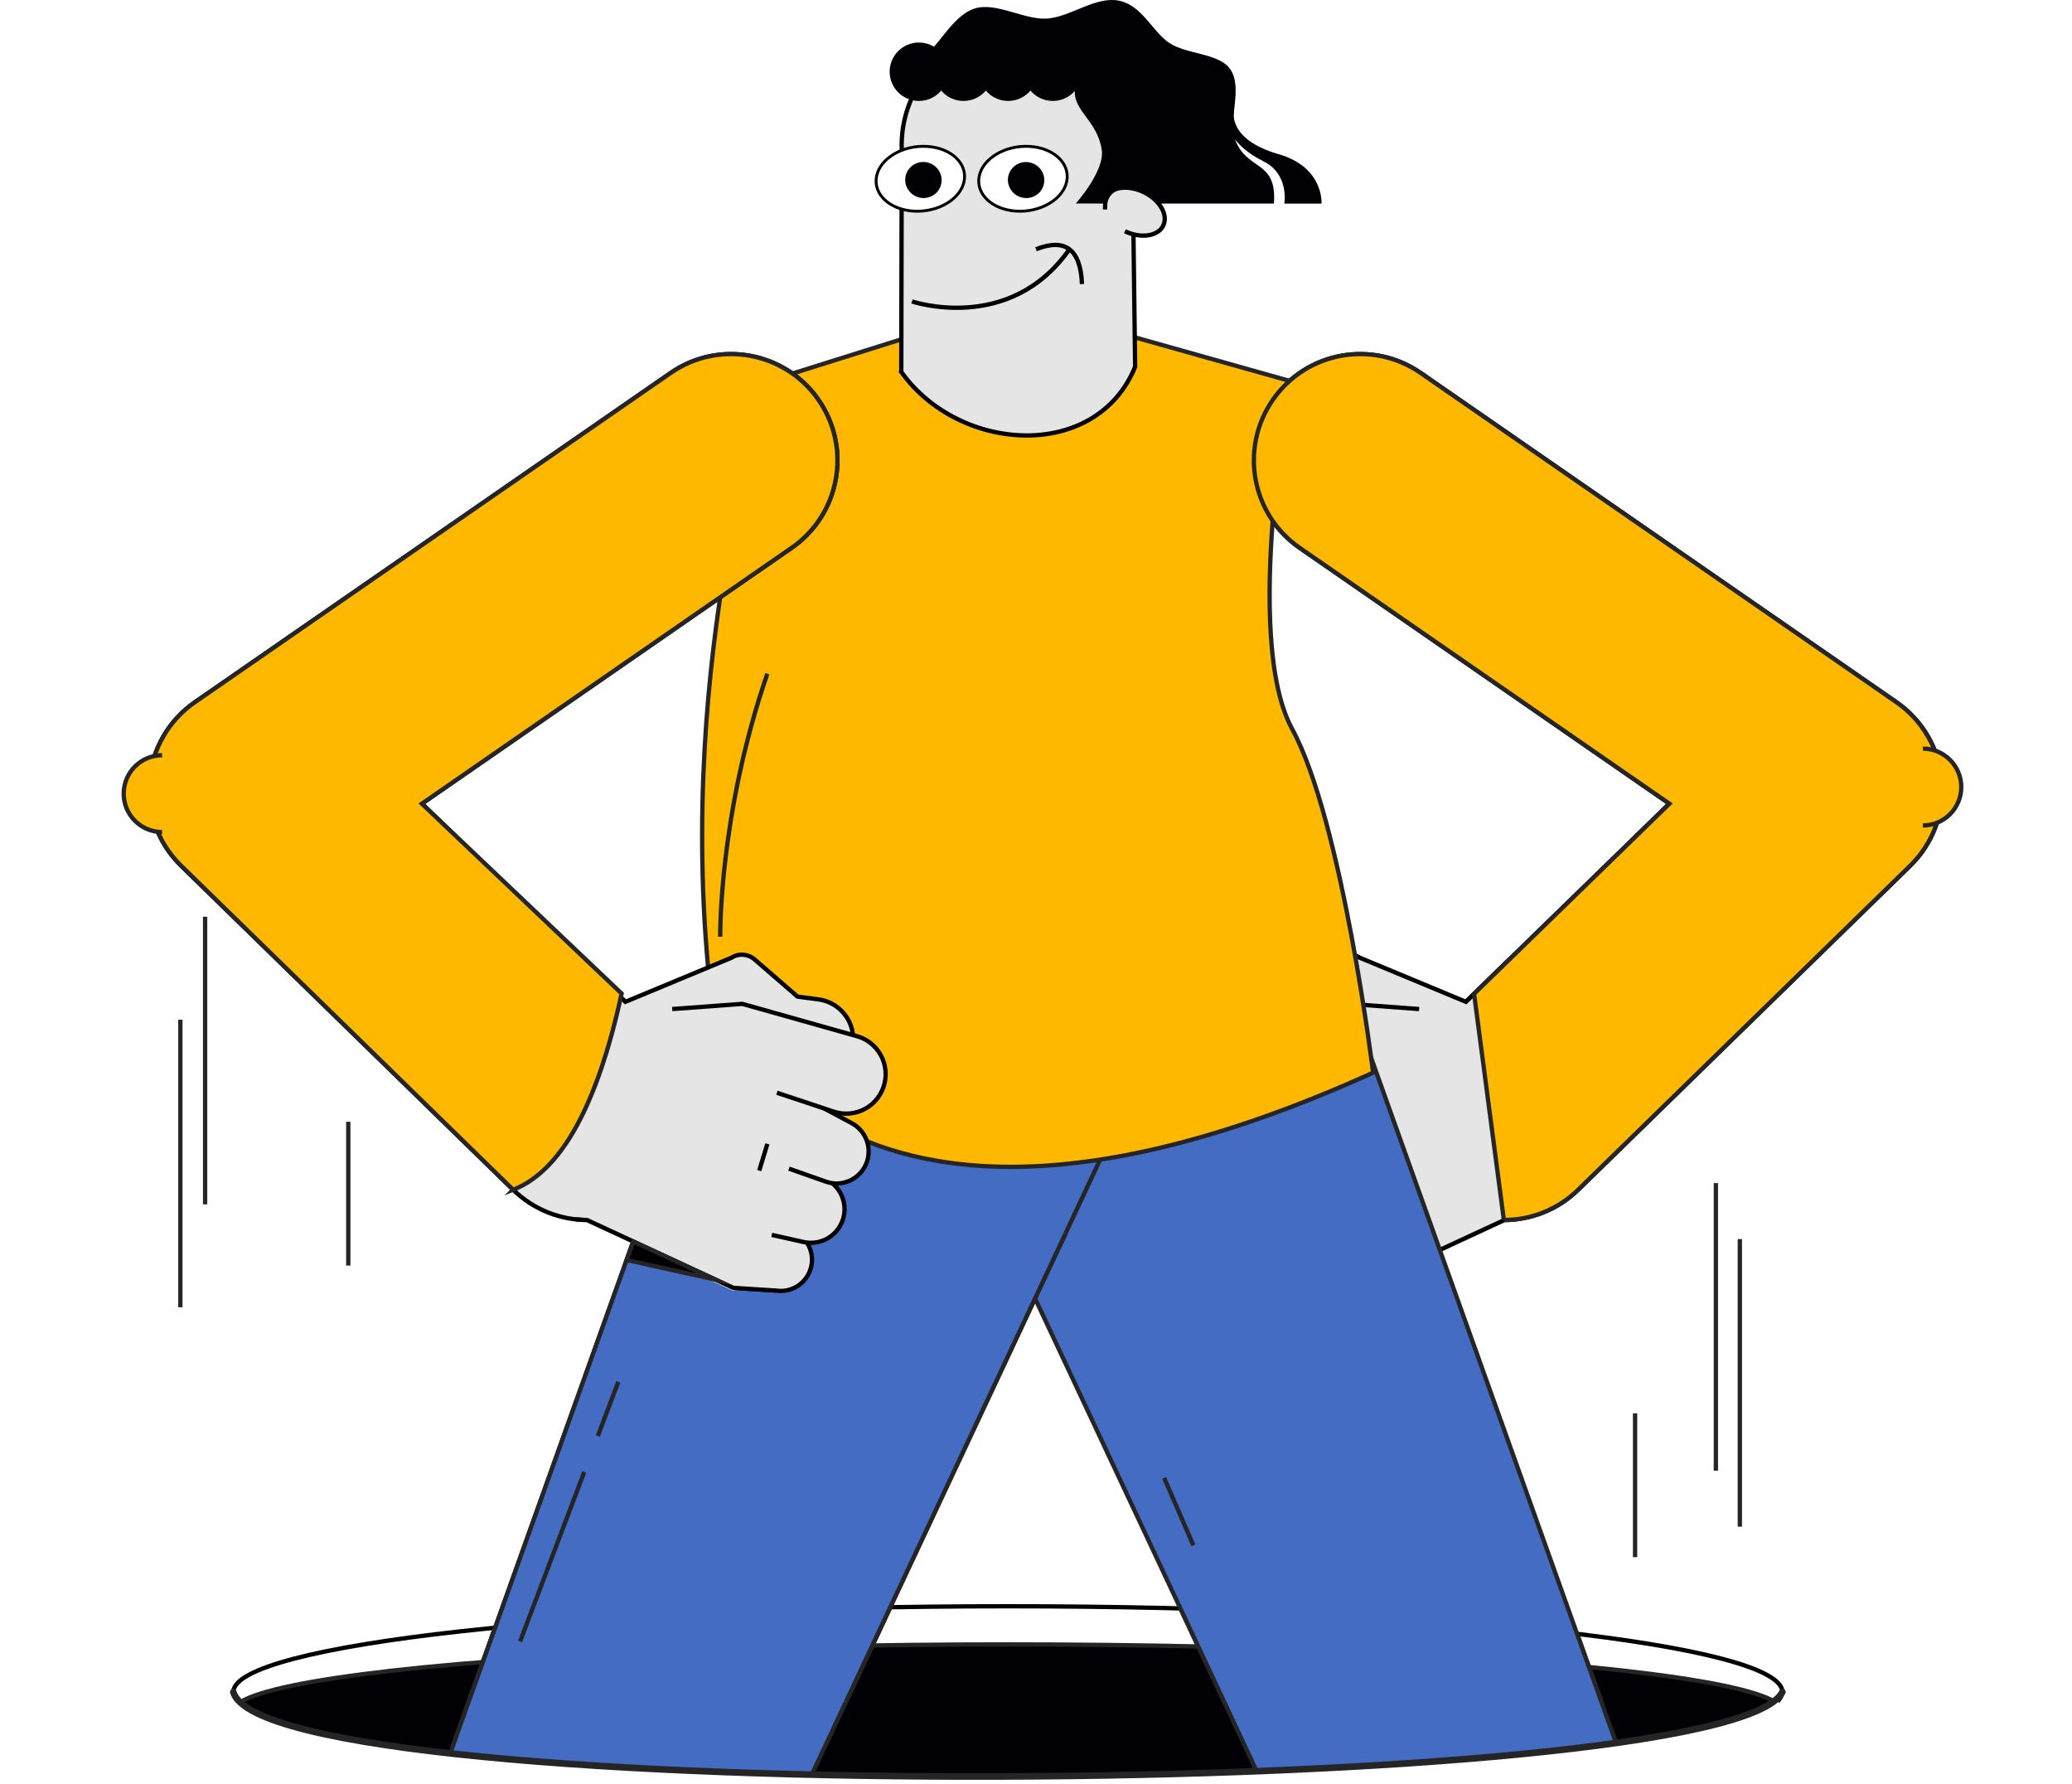
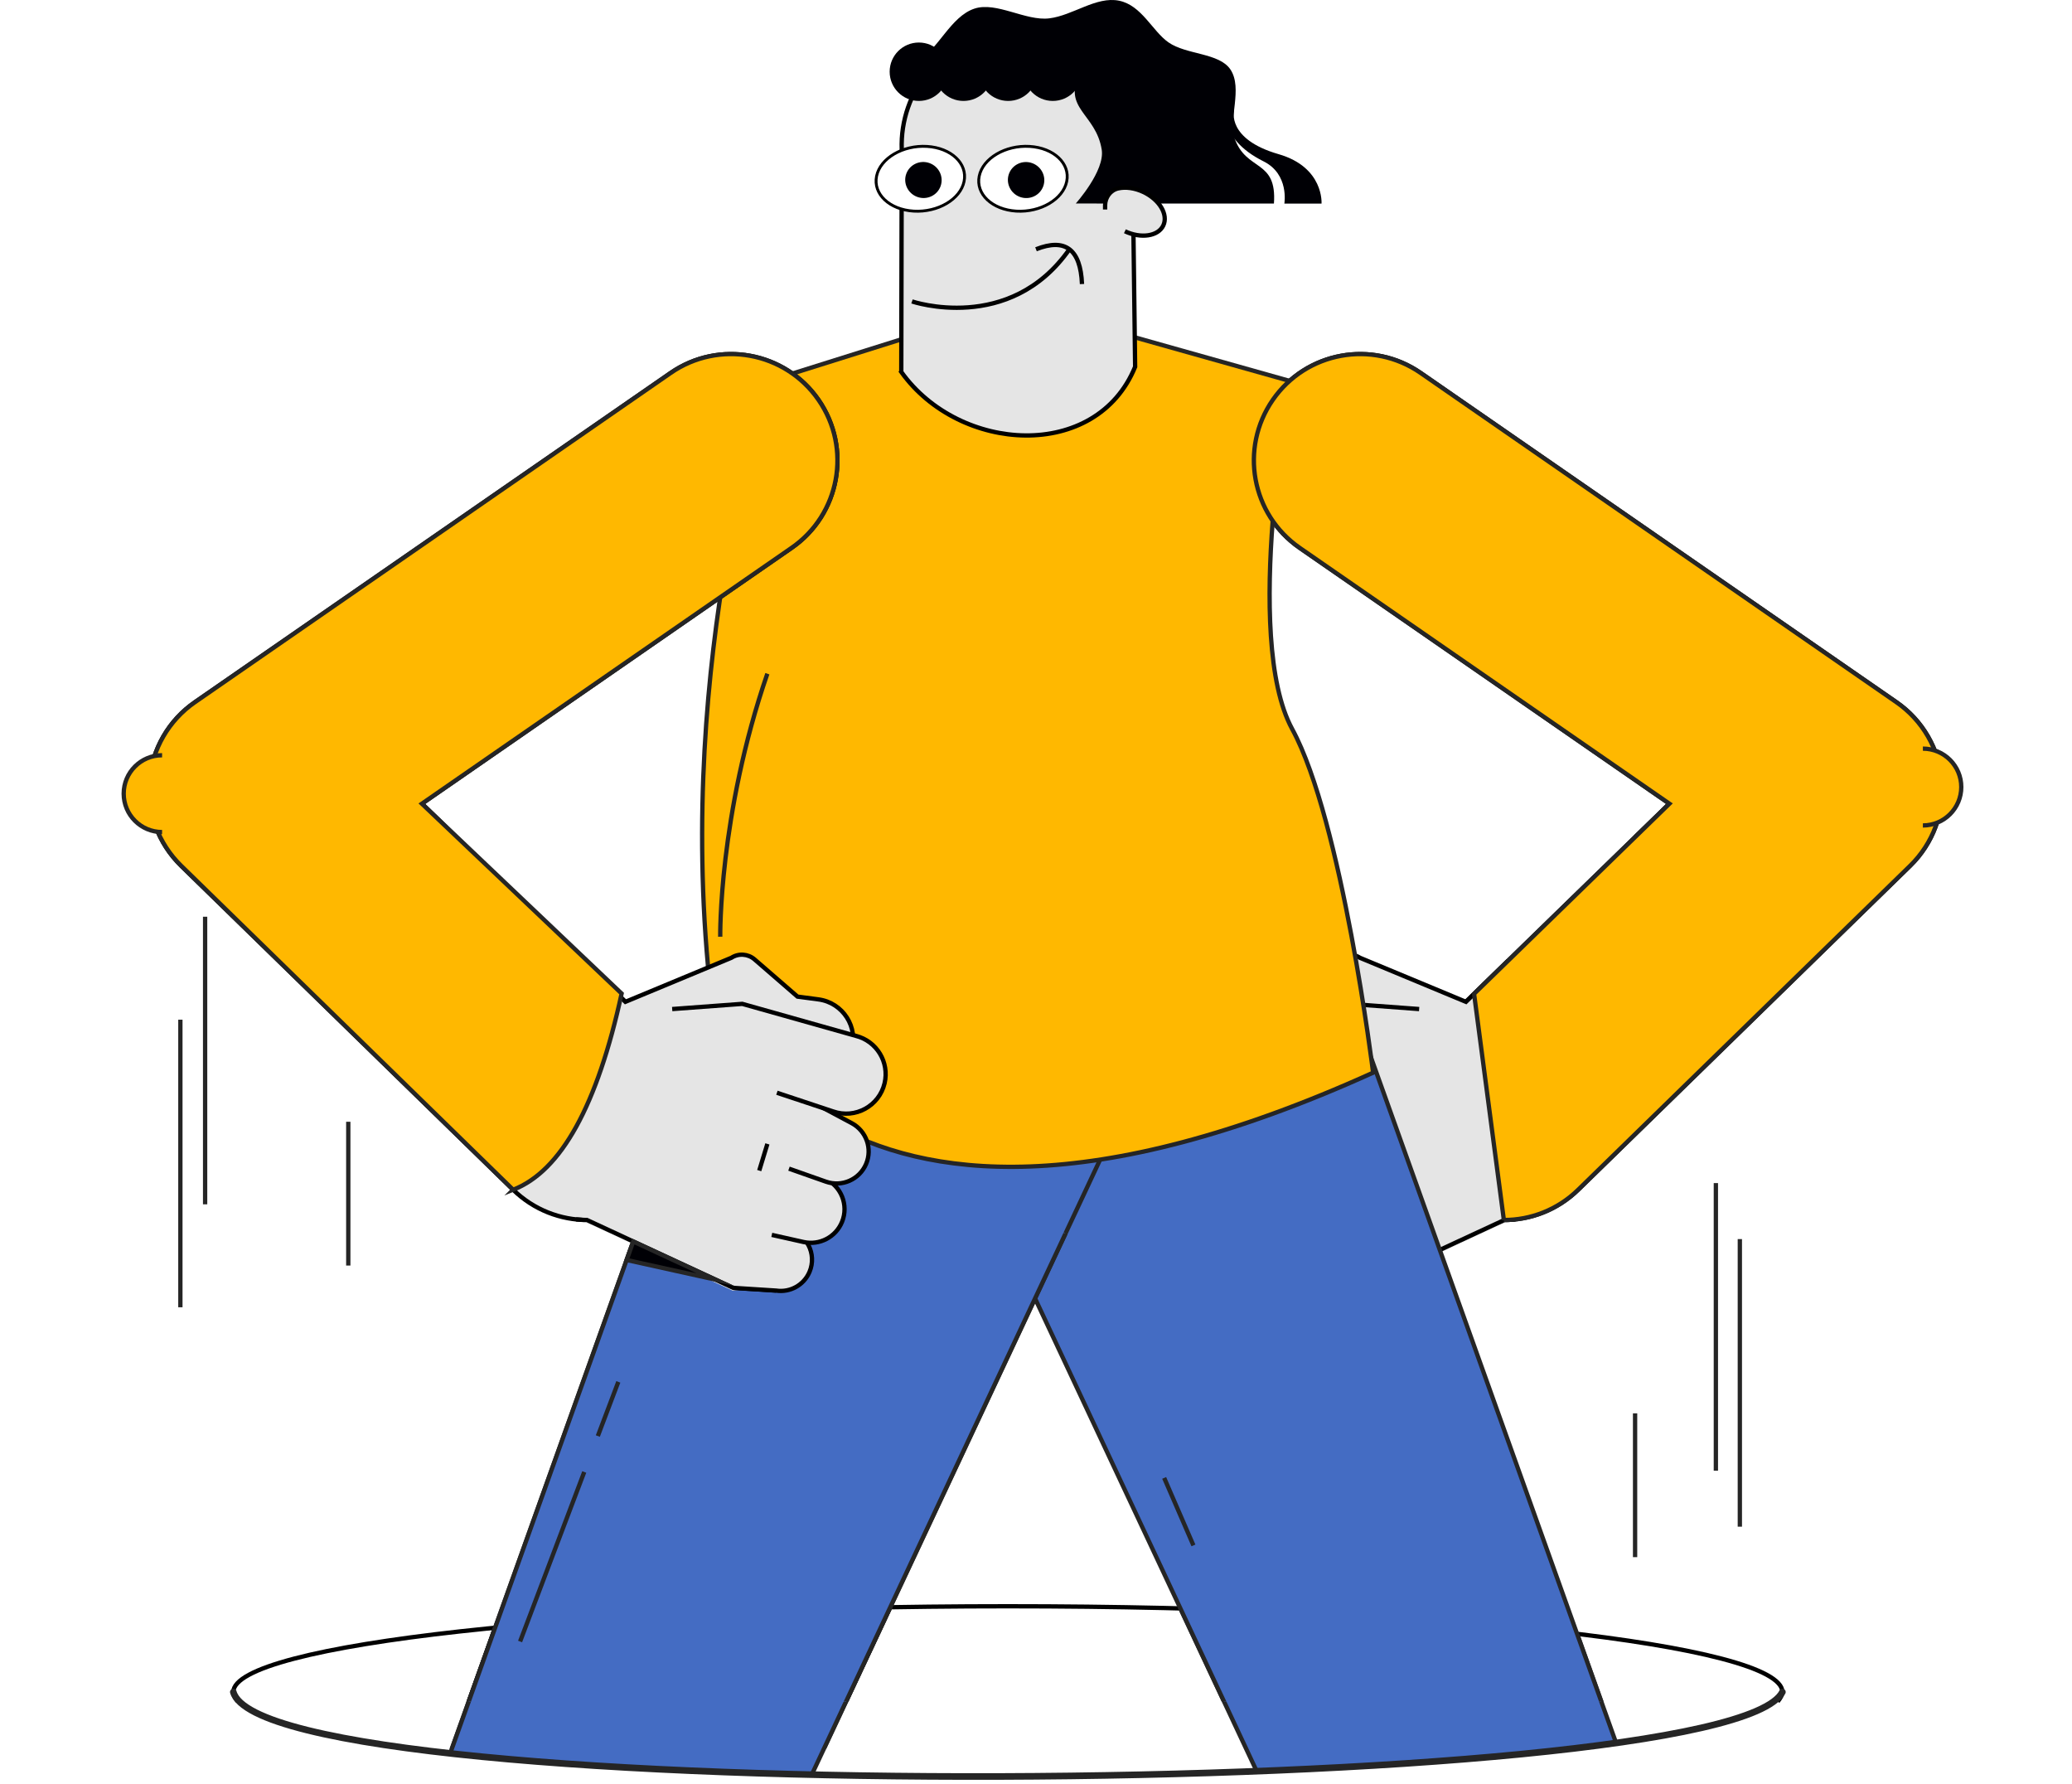
<svg xmlns="http://www.w3.org/2000/svg" id="Capa_1" viewBox="0 0 625.8 538.59">
  <defs>
    <style>      .st0, .st1, .st2, .st3, .st4, .st5, .st6, .st7, .st8, .st9, .st10, .st11, .st12, .st13, .st14 {        stroke: #252525;      }      .st0, .st2, .st15, .st16, .st17, .st9, .st10, .st12 {        stroke-width: 1.3px;      }      .st0, .st18, .st19, .st15, .st16, .st4, .st17, .st6, .st9, .st10, .st12 {        stroke-miterlimit: 10;      }      .st0, .st20 {        fill: #000005;      }      .st1 {        stroke-width: 2px;      }      .st1, .st2, .st3, .st5, .st7, .st11, .st13, .st14 {        stroke-linecap: round;        stroke-linejoin: round;      }      .st1, .st15, .st4, .st21, .st12 {        fill: none;      }      .st2, .st6, .st11 {        fill: #eee;      }      .st3, .st19, .st5, .st17, .st7, .st8, .st13, .st14 {        fill: #fff;      }      .st3, .st11 {        stroke-width: 1.06px;      }      .st18 {        stroke: #e5e5e5;        stroke-width: 1.67px;      }      .st18, .st16 {        fill: #e5e5e5;      }      .st19 {        stroke-width: .87px;      }      .st19, .st15, .st16, .st17 {        stroke: #000;      }      .st4, .st6 {        stroke-width: .96px;      }      .st22 {        clip-path: url(#clippath-1);      }      .st5 {        stroke-width: 1.3px;      }      .st23 {        isolation: isolate;      }      .st24 {        fill: #9a50c1;      }      .st7 {        stroke-width: 1.3px;      }      .st8 {        stroke-miterlimit: 10;        stroke-width: .96px;      }      .st9 {        fill: #ffb800;      }      .st10 {        fill: #446cc3;      }      .st13 {        stroke-width: 1.06px;      }      .st25 {        clip-path: url(#clippath);      }      .st14 {        stroke-width: 1.3px;      }    </style>
    <clipPath id="clippath">
      <ellipse class="st21" cx="304.4" cy="510.92" rx="233.93" ry="25.9" />
    </clipPath>
    <clipPath id="clippath-1">
      <rect class="st21" x="22.55" y="-10.41" width="609.14" height="524.18" />
    </clipPath>
  </defs>
  <g id="b">
    <g id="c">
      <g>
        <path class="st17" d="M71.79,513.69c-.87-.91-1.32-1.84-1.32-2.77,0-14.31,104.73-25.9,233.93-25.9s233.93,11.59,233.93,25.9c0,.85-.67,2.02-1.4,2.85" />
        <g class="st25">
          <g>
-             <ellipse class="st0" cx="304.4" cy="516.68" rx="233.93" ry="20.14" />
            <g id="b1">
              <g id="c1">
                <g>
                  <g>
                    <path class="st2" d="M184.34,226.42l-4.96,16.27c-1.28,4.19,5.18,9.86,14.43,12.68,9.24,2.82,17.77,1.71,19.05-2.48l4.96-16.27-33.47-10.2h-.01Z" />
                    <ellipse class="st14" cx="201.07" cy="231.51" rx="7.92" ry="17.5" transform="translate(-79 356.35) rotate(-73.05)" />
                  </g>
                  <g>
                    <g>
                      <path class="st16" d="M454.21,368.39c8.09,0,16.19-3.04,22.44-9.14l100.29-97.85c6.86-6.7,10.36-16.12,9.55-25.67s-5.84-18.25-13.73-23.7l-143.68-99.41c-14.58-10.09-34.58-6.45-44.67,8.14-10.09,14.58-6.45,34.58,8.14,44.67l111.66,77.25-78.4,76.29" />
                      <line class="st15" x1="518.66" y1="228.56" x2="493.84" y2="252.81" />
                    </g>
                    <g>
                      <path class="st16" d="M435.53,331.92l-50.93-6.15c-4.72-.57-8.66-3.85-10.09-8.38h0c-2.25-7.17,2.5-14.63,9.95-15.62l6.32-.84,12.96-11.23c1.97-1.7,4.82-1.91,7.01-.49l32.01,13.3,12.72-12.43" />
                      <path class="st18" d="M377.86,311.43l14.71,71.24c1.85,4.35,2.62-1.27,5.59,4.92l12.05,1.27,44.19-20.57,14.75-26.01" />
                      <path class="st16" d="M397.22,389.69l12.98-.83,44.16-20.48s1.22,0,3.28-.18" />
                      <path class="st16" d="M410.21,388.87l-12.98.83c-4.25.64-8.4-1.68-10.08-5.64h0c-2.32-5.46.9-11.68,6.7-12.92" />
                      <path class="st16" d="M388.76,353.1l-6.15,2.73c-5.01,2.23-7.36,8.03-5.29,13.11h0c1.87,4.6,6.79,7.17,11.63,6.09l9.59-2.15" />
                      <path class="st16" d="M385.57,333.19l-11.15,5.94c-4.43,2.36-6.33,7.72-4.36,12.34h0c2,4.7,7.31,7.04,12.13,5.34l11.16-3.93" />
-                       <path class="st16" d="M396.99,329.96l-16.97,5.64c-6.68,2.34-13.92-1.62-15.55-8.51h0c-1.5-6.35,2.38-12.73,8.71-14.31l34.27-9.66,21.17,1.57" />
                      <line class="st15" x1="402.33" y1="353.47" x2="399.87" y2="345.4" />
                    </g>
                  </g>
                  <path class="st10" d="M489.51,530.23c-28.59,3.6-66.03,6.29-108.51,7.69l-23.57-50.28-44.82-95.58-28.4-60.53,28.4-7.26,94.59-24.19,69.53,194.41h.01l12.77,35.74h0Z" />
                  <polygon class="st10" points="340.99 331.54 312.61 392.07 249.16 527.35 136.72 527.35 218.01 300.09 312.61 324.28 340.99 331.54" />
                  <path class="st10" d="M321.79,372.51l-9.18,19.56-44.86,95.65-23.49,50.1c-42.7-1.47-80.14-4.27-108.44-7.96l12.53-35.03,69.66-194.75" />
                  <path class="st9" d="M279.52,100.17l-47.54,14.93s-27.78,83.31-17.72,181.06c0,0,29.51,105.14,200.46,27.74,0,0-9.39-76.09-24.45-103.77s-.45-105.02-.45-105.02l-53.05-14.93h-57.25,0Z" />
                  <g>
                    <path class="st16" d="M272.21,112.3l.14-67.14c-.65-17.74,12.15-33.13,29.72-35.73h0c21.03-3.11,39.92,13.19,39.93,34.45l.84,66.88c-11.69,28.61-53.06,26.15-70.63,1.54Z" />
                    <g>
                      <path class="st19" d="M279.98,44.21c7.3.44,12.31,5.17,11.2,10.57s-7.93,9.41-15.23,8.97c-7.3-.44-12.31-5.17-11.2-10.57s7.93-9.41,15.23-8.97Z" />
                      <ellipse class="st20" cx="278.89" cy="54.36" rx="5.43" ry="5.51" transform="translate(133.41 298.42) rotate(-70.23)" />
-                       <path class="st19" d="M310.98,44.21c7.3.44,12.31,5.17,11.2,10.57s-7.93,9.41-15.23,8.97c-7.3-.44-12.31-5.17-11.2-10.57s7.93-9.41,15.23-8.97Z" />
                      <ellipse class="st20" cx="309.91" cy="54.37" rx="5.43" ry="5.51" transform="translate(153.92 327.62) rotate(-70.23)" />
                    </g>
                  </g>
                  <circle class="st20" cx="277.52" cy="21.66" r="8.82" />
                  <circle class="st20" cx="291" cy="21.66" r="8.82" />
                  <circle class="st20" cx="304.49" cy="21.66" r="8.82" />
                  <circle class="st20" cx="317.97" cy="21.66" r="8.82" />
                  <path class="st20" d="M384.76,61.47c.98-13.58-8.42-9.55-11.93-19.85-1.86-5.45,2.57-14.97-1.2-20.63-3.4-5.09-13.3-4.4-18.74-8.21-4.85-3.4-8.08-11.19-14.91-12.57-6.91-1.39-13.9,4.45-21.08,5.33-7.12.87-15.92-5.12-22.56-2.95-7.29,2.38-11.1,12.64-16.88,15.41h47.65l1.11,3.87c-5.55,10.97,4.77,12.3,6.53,23.33,1.02,6.38-7.84,16.25-7.84,16.25" />
                  <path class="st16" d="M339.75,69.83c4.86,2.3,10.05,1.52,11.6-1.75,1.55-3.27-1.13-7.79-5.98-10.09-2.67-1.27-5.44-1.6-7.66-1.1-2.35.53-3.94,2.73-3.94,5.13v1.25" />
                  <g>
                    <g>
                      <path class="st16" d="M177.42,368.39c-8.09,0-16.19-3.04-22.44-9.14l-100.29-97.85c-6.86-6.7-10.36-16.12-9.55-25.67s5.84-18.25,13.73-23.7l143.68-99.41c14.58-10.09,34.58-6.45,44.67,8.14,10.09,14.58,6.45,34.58-8.14,44.67l-111.66,77.25,78.4,76.29" />
                      <line class="st15" x1="112.97" y1="228.56" x2="137.79" y2="252.81" />
                    </g>
                    <g>
                      <path class="st16" d="M196.11,331.92l50.93-6.15c4.72-.57,8.66-3.85,10.09-8.38h0c2.25-7.17-2.5-14.63-9.95-15.62l-6.32-.84-12.96-11.23c-1.97-1.7-4.82-1.91-7.01-.49l-32.01,13.3-12.72-12.43" />
                      <path class="st18" d="M253.77,311.43l-14.71,71.24c-1.85,4.35-2.62-1.27-5.59,4.92l-12.05,1.27-44.19-20.57-14.75-26.01" />
                      <path class="st16" d="M234.41,389.69l-12.98-.83-44.16-20.48s-1.22,0-3.28-.18" />
                      <path class="st16" d="M221.43,388.87l12.98.83c4.25.64,8.4-1.68,10.08-5.64h0c2.32-5.46-.9-11.68-6.7-12.92" />
                      <path class="st16" d="M242.88,353.1l6.15,2.73c5.01,2.23,7.36,8.03,5.29,13.11h0c-1.87,4.6-6.79,7.17-11.63,6.09l-9.59-2.15" />
                      <path class="st16" d="M246.07,333.19l11.15,5.94c4.43,2.36,6.33,7.72,4.36,12.34h0c-2,4.7-7.31,7.04-12.13,5.34l-11.16-3.93" />
                      <path class="st16" d="M234.65,329.96l16.97,5.64c6.68,2.34,13.92-1.62,15.55-8.51h0c1.5-6.35-2.38-12.73-8.71-14.31l-34.27-9.66-21.17,1.57" />
                      <line class="st15" x1="229.31" y1="353.47" x2="231.77" y2="345.4" />
                    </g>
                  </g>
                  <g>
                    <polygon class="st2" points="131.89 142.2 187.64 150.56 110.31 49.78 102.91 115.55 131.89 142.2" />
                    <polygon class="st2" points="187.64 150.56 195.04 84.79 168.91 56.37 161.5 122.14 187.64 150.56" />
                    <rect class="st5" x="102.82" y="56.48" width="66.18" height="58.96" transform="translate(35.29 211.41) rotate(-83.58)" />
                  </g>
                  <path class="st12" d="M217.53,282.85s-.49-36.69,14.23-79.42" />
                  <line class="st12" x1="176.46" y1="444.47" x2="157.08" y2="495.66" />
                  <line class="st12" x1="186.75" y1="417.26" x2="180.56" y2="433.62" />
                  <line class="st12" x1="351.61" y1="446.26" x2="360.45" y2="466.65" />
                  <polygon class="st0" points="189.26 380.46 216.09 386.39 191.26 374.88 189.26 380.46" />
                  <line class="st12" x1="525.48" y1="374.15" x2="525.48" y2="460.99" />
-                   <line class="st12" x1="54.48" y1="394.74" x2="54.48" y2="307.9" />
                  <line class="st12" x1="61.95" y1="363.65" x2="61.95" y2="276.81" />
                  <line class="st12" x1="518.24" y1="357.24" x2="518.24" y2="444.09" />
                  <line class="st12" x1="493.84" y1="426.77" x2="493.84" y2="470.19" />
                  <line class="st12" x1="105.19" y1="382.14" x2="105.19" y2="338.72" />
                  <path class="st20" d="M372.72,33.37s-2.33,8.63,13.45,13.18c13.76,3.97,12.97,14.93,12.97,14.93h-11.23s1.54-8.86-6.27-12.75c-14.35-7.14-11.39-17.1-11.39-17.1" />
                  <path class="st16" d="M275.45,91.02s29.49,10.01,47.54-15.75" />
                  <path class="st15" d="M312.9,75.27c8.83-3.5,13.46,0,13.89,10.5" />
                  <path class="st9" d="M154.98,359.25l-100.29-97.85c-6.86-6.7-10.36-16.12-9.55-25.67s5.84-18.25,13.73-23.7l143.68-99.41c14.58-10.09,34.58-6.45,44.67,8.14,10.09,14.58,6.45,34.58-8.14,44.67l-111.66,77.25,60.33,57.33c-7.35,33.74-18.24,53.61-32.77,59.24h0Z" />
                  <path class="st9" d="M454.21,368.39c8.09,0,16.19-3.04,22.44-9.14l100.29-97.85c6.86-6.7,10.36-16.12,9.55-25.67s-5.84-18.25-13.73-23.7l-143.68-99.41c-14.58-10.09-34.58-6.45-44.67,8.14-10.09,14.58-6.45,34.58,8.14,44.67l111.66,77.25-59,57.41,9,68.3h0Z" />
                  <path class="st9" d="M580.76,249.25c6.41,0,11.6-5.2,11.6-11.6s-5.2-11.6-11.6-11.6" />
                  <path class="st9" d="M48.96,228.05c-6.41,0-11.6,5.2-11.6,11.6s5.2,11.6,11.6,11.6" />
                  <g>
                    <polygon class="st6" points="492.66 174.61 460.96 167.59 455.48 158.02 494.2 133.34 499.68 142.91 492.66 174.61" />
                    <rect class="st8" x="458.6" y="129.47" width="32.47" height="32.47" transform="translate(229.89 577.79) rotate(-77.51)" />
                    <line class="st4" x1="487.18" y1="165.04" x2="492.66" y2="174.61" />
                  </g>
                  <g>
                    <polygon class="st11" points="198.6 425.6 190.91 400.01 163.34 453.54 193.03 443.41 198.6 425.6" />
                    <polygon class="st3" points="190.91 400.01 161.22 410.14 154.32 427.09 184.01 416.96 190.91 400.01" />
                    <rect class="st13" x="158.01" y="421.26" width="31.37" height="27.95" transform="translate(-131.18 79.36) rotate(-18.83)" />
                  </g>
                  <g>
                    <path class="st2" d="M482.01,331.1l2.29,8.7c.59,2.24,7.61,2.34,15.69.21s14.15-5.66,13.56-7.9l-2.29-8.7-29.24,7.68h-.01Z" />
                    <ellipse class="st7" cx="496.63" cy="327.26" rx="15.12" ry="4.19" transform="translate(-66.86 136.93) rotate(-14.72)" />
                  </g>
                </g>
              </g>
            </g>
          </g>
        </g>
      </g>
    </g>
  </g>
  <image class="st23" width="675" height="109" transform="translate(583.73 -98.08) scale(.52)" />
  <image class="st23" width="172" height="211" transform="translate(631.9 25.01) scale(.52)" />
  <circle class="st9" cx="742.41" cy="196.92" r="14.98" />
  <rect class="st24" x="398.3" y="-104.22" width="43.64" height="48.09" />
  <g class="st22">
    <g id="b2">
      <g id="c2">
        <g>
          <g>
            <g>
              <path class="st16" d="M454.21,368.39c8.09,0,16.19-3.04,22.44-9.14l100.29-97.85c6.86-6.7,10.36-16.12,9.55-25.67s-5.84-18.25-13.73-23.7l-143.68-99.41c-14.58-10.09-34.58-6.45-44.67,8.14-10.09,14.58-6.45,34.58,8.14,44.67l111.66,77.25-78.4,76.29" />
              <line class="st15" x1="518.66" y1="228.56" x2="493.84" y2="252.81" />
            </g>
            <g>
              <path class="st16" d="M435.53,331.92l-50.93-6.15c-4.72-.57-8.66-3.85-10.09-8.38h0c-2.25-7.17,2.5-14.63,9.95-15.62l6.32-.84,12.96-11.23c1.97-1.7,4.82-1.91,7.01-.49l32.01,13.3,12.72-12.43" />
              <path class="st18" d="M377.86,311.43l14.71,71.24c1.85,4.35,2.62-1.27,5.59,4.92l12.05,1.27,44.19-20.57,14.75-26.01" />
              <path class="st16" d="M397.22,389.69l12.98-.83,44.16-20.48s1.22,0,3.28-.18" />
              <path class="st16" d="M410.21,388.87l-12.98.83c-4.25.64-8.4-1.68-10.08-5.64h0c-2.32-5.46.9-11.68,6.7-12.92" />
              <path class="st16" d="M388.76,353.1l-6.15,2.73c-5.01,2.23-7.36,8.03-5.29,13.11h0c1.87,4.6,6.79,7.17,11.63,6.09l9.59-2.15" />
              <path class="st16" d="M385.57,333.19l-11.15,5.94c-4.43,2.36-6.33,7.72-4.36,12.34h0c2,4.7,7.31,7.04,12.13,5.34l11.16-3.93" />
              <path class="st16" d="M396.99,329.96l-16.97,5.64c-6.68,2.34-13.92-1.62-15.55-8.51h0c-1.5-6.35,2.38-12.73,8.71-14.31l34.27-9.66,21.17,1.57" />
              <line class="st15" x1="402.33" y1="353.47" x2="399.87" y2="345.4" />
            </g>
          </g>
          <path class="st10" d="M489.51,530.23c-28.59,3.6-66.03,6.29-108.51,7.69l-23.57-50.28-44.82-95.58-28.4-60.53,28.4-7.26,94.59-24.19,69.53,194.41h.01l12.77,35.74h0Z" />
          <polygon class="st10" points="340.99 331.54 312.61 392.07 249.16 527.35 136.72 527.35 218.01 300.09 312.61 324.28 340.99 331.54" />
          <path class="st10" d="M321.79,372.51l-9.18,19.56-44.86,95.65-23.49,50.1c-42.7-1.47-80.14-4.27-108.44-7.96l12.53-35.03,69.66-194.75" />
          <path class="st9" d="M279.52,100.17l-47.54,14.93s-27.78,83.31-17.72,181.06c0,0,29.51,105.14,200.46,27.74,0,0-9.39-76.09-24.45-103.77s-.45-105.02-.45-105.02l-53.05-14.93h-57.25,0Z" />
          <g>
            <path class="st16" d="M272.21,112.3l.14-67.14c-.65-17.74,12.15-33.13,29.72-35.73h0c21.03-3.11,39.92,13.19,39.93,34.45l.84,66.88c-11.69,28.61-53.06,26.15-70.63,1.54Z" />
            <g>
              <path class="st19" d="M279.98,44.21c7.3.44,12.31,5.17,11.2,10.57s-7.93,9.41-15.23,8.97c-7.3-.44-12.31-5.17-11.2-10.57s7.93-9.41,15.23-8.97Z" />
              <ellipse class="st20" cx="278.89" cy="54.36" rx="5.43" ry="5.51" transform="translate(133.41 298.42) rotate(-70.23)" />
              <path class="st19" d="M310.98,44.21c7.3.44,12.31,5.17,11.2,10.57s-7.93,9.41-15.23,8.97c-7.3-.44-12.31-5.17-11.2-10.57s7.93-9.41,15.23-8.97Z" />
              <ellipse class="st20" cx="309.91" cy="54.37" rx="5.43" ry="5.51" transform="translate(153.92 327.62) rotate(-70.23)" />
            </g>
          </g>
          <circle class="st20" cx="277.52" cy="21.66" r="8.82" />
          <circle class="st20" cx="291" cy="21.66" r="8.82" />
          <circle class="st20" cx="304.49" cy="21.66" r="8.82" />
          <circle class="st20" cx="317.97" cy="21.66" r="8.82" />
          <path class="st20" d="M384.76,61.47c.98-13.58-8.42-9.55-11.93-19.85-1.86-5.45,2.57-14.97-1.2-20.63-3.4-5.09-13.3-4.4-18.74-8.21-4.85-3.4-8.08-11.19-14.91-12.57-6.91-1.39-13.9,4.45-21.08,5.33-7.12.87-15.92-5.12-22.56-2.95-7.29,2.38-11.1,12.64-16.88,15.41h47.65l1.11,3.87c-5.55,10.97,4.77,12.3,6.53,23.33,1.02,6.38-7.84,16.25-7.84,16.25" />
          <path class="st16" d="M339.75,69.83c4.86,2.3,10.05,1.52,11.6-1.75,1.55-3.27-1.13-7.79-5.98-10.09-2.67-1.27-5.44-1.6-7.66-1.1-2.35.53-3.94,2.73-3.94,5.13v1.25" />
          <g>
            <g>
              <path class="st16" d="M177.42,368.39c-8.09,0-16.19-3.04-22.44-9.14l-100.29-97.85c-6.86-6.7-10.36-16.12-9.55-25.67s5.84-18.25,13.73-23.7l143.68-99.41c14.58-10.09,34.58-6.45,44.67,8.14,10.09,14.58,6.45,34.58-8.14,44.67l-111.66,77.25,78.4,76.29" />
              <line class="st15" x1="112.97" y1="228.56" x2="137.79" y2="252.81" />
            </g>
            <g>
              <path class="st16" d="M196.11,331.92l50.93-6.15c4.72-.57,8.66-3.85,10.09-8.38h0c2.25-7.17-2.5-14.63-9.95-15.62l-6.32-.84-12.96-11.23c-1.97-1.7-4.82-1.91-7.01-.49l-32.01,13.3-12.72-12.43" />
              <path class="st18" d="M253.77,311.43l-14.71,71.24c-1.85,4.35-2.62-1.27-5.59,4.92l-12.05,1.27-44.19-20.57-14.75-26.01" />
              <path class="st16" d="M234.41,389.69l-12.98-.83-44.16-20.48s-1.22,0-3.28-.18" />
              <path class="st16" d="M221.43,388.87l12.98.83c4.25.64,8.4-1.68,10.08-5.64h0c2.32-5.46-.9-11.68-6.7-12.92" />
              <path class="st16" d="M242.88,353.1l6.15,2.73c5.01,2.23,7.36,8.03,5.29,13.11h0c-1.87,4.6-6.79,7.17-11.63,6.09l-9.59-2.15" />
              <path class="st16" d="M246.07,333.19l11.15,5.94c4.43,2.36,6.33,7.72,4.36,12.34h0c-2,4.7-7.31,7.04-12.13,5.34l-11.16-3.93" />
              <path class="st16" d="M234.65,329.96l16.97,5.64c6.68,2.34,13.92-1.62,15.55-8.51h0c1.5-6.35-2.38-12.73-8.71-14.31l-34.27-9.66-21.17,1.57" />
              <line class="st15" x1="229.31" y1="353.47" x2="231.77" y2="345.4" />
            </g>
          </g>
          <path class="st12" d="M217.53,282.85s-.49-36.69,14.23-79.42" />
          <line class="st12" x1="176.46" y1="444.47" x2="157.08" y2="495.66" />
          <line class="st12" x1="186.75" y1="417.26" x2="180.56" y2="433.62" />
          <line class="st12" x1="351.61" y1="446.26" x2="360.45" y2="466.65" />
          <polygon class="st0" points="189.26 380.46 216.09 386.39 191.26 374.88 189.26 380.46" />
          <line class="st12" x1="525.48" y1="374.15" x2="525.48" y2="460.99" />
          <line class="st12" x1="54.48" y1="394.74" x2="54.48" y2="307.9" />
          <line class="st12" x1="61.95" y1="363.65" x2="61.95" y2="276.81" />
          <line class="st12" x1="518.24" y1="357.24" x2="518.24" y2="444.09" />
          <line class="st12" x1="493.84" y1="426.77" x2="493.84" y2="470.19" />
          <line class="st12" x1="105.19" y1="382.14" x2="105.19" y2="338.72" />
          <path class="st20" d="M372.72,33.37s-2.33,8.63,13.45,13.18c13.76,3.97,12.97,14.93,12.97,14.93h-11.23s1.54-8.86-6.27-12.75c-14.35-7.14-11.39-17.1-11.39-17.1" />
          <path class="st16" d="M275.45,91.02s29.49,10.01,47.54-15.75" />
          <path class="st15" d="M312.9,75.27c8.83-3.5,13.46,0,13.89,10.5" />
          <path class="st9" d="M154.98,359.25l-100.29-97.85c-6.86-6.7-10.36-16.12-9.55-25.67s5.84-18.25,13.73-23.7l143.68-99.41c14.58-10.09,34.58-6.45,44.67,8.14,10.09,14.58,6.45,34.58-8.14,44.67l-111.66,77.25,60.33,57.33c-7.35,33.74-18.24,53.61-32.77,59.24h0Z" />
          <path class="st9" d="M454.21,368.39c8.09,0,16.19-3.04,22.44-9.14l100.29-97.85c6.86-6.7,10.36-16.12,9.55-25.67s-5.84-18.25-13.73-23.7l-143.68-99.41c-14.58-10.09-34.58-6.45-44.67,8.14-10.09,14.58-6.45,34.58,8.14,44.67l111.66,77.25-59,57.41,9,68.3h0Z" />
          <path class="st9" d="M580.76,249.25c6.41,0,11.6-5.2,11.6-11.6s-5.2-11.6-11.6-11.6" />
          <path class="st9" d="M48.96,228.05c-6.41,0-11.6,5.2-11.6,11.6s5.2,11.6,11.6,11.6" />
        </g>
      </g>
    </g>
  </g>
  <path class="st1" d="M70.47,510.92c10.07,35.4,451.18,32.6,467.86,0" />
</svg>